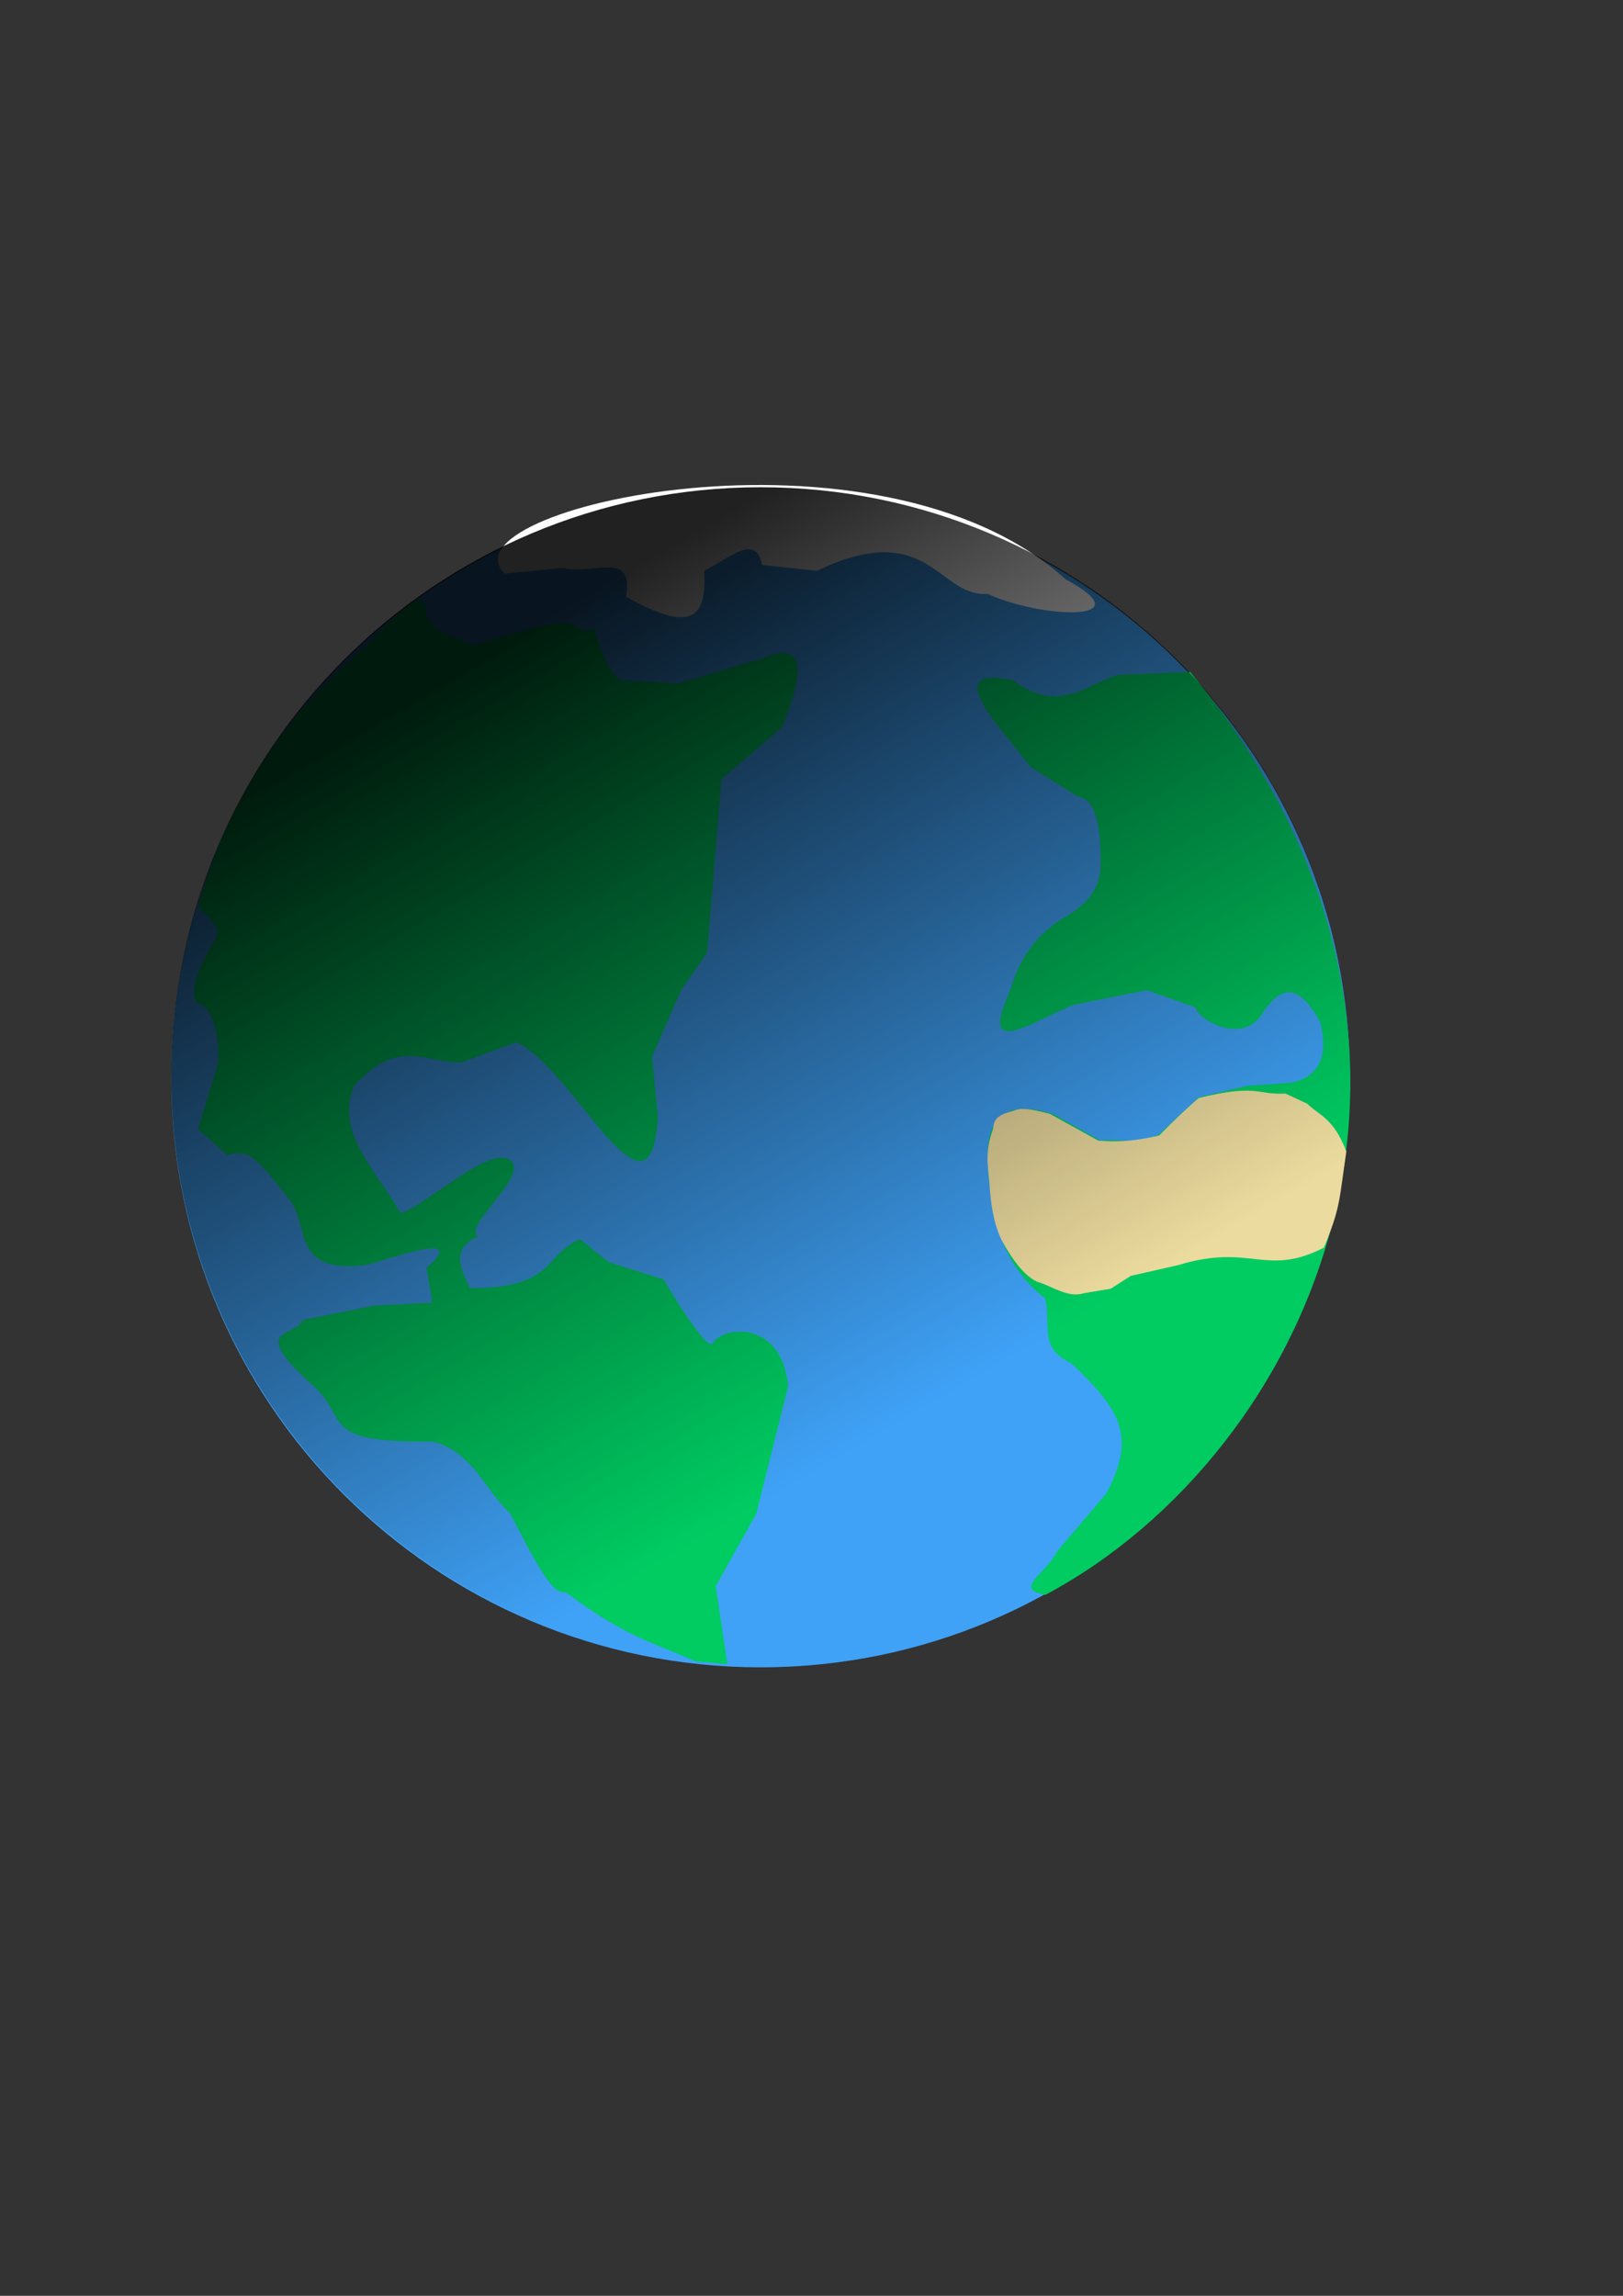
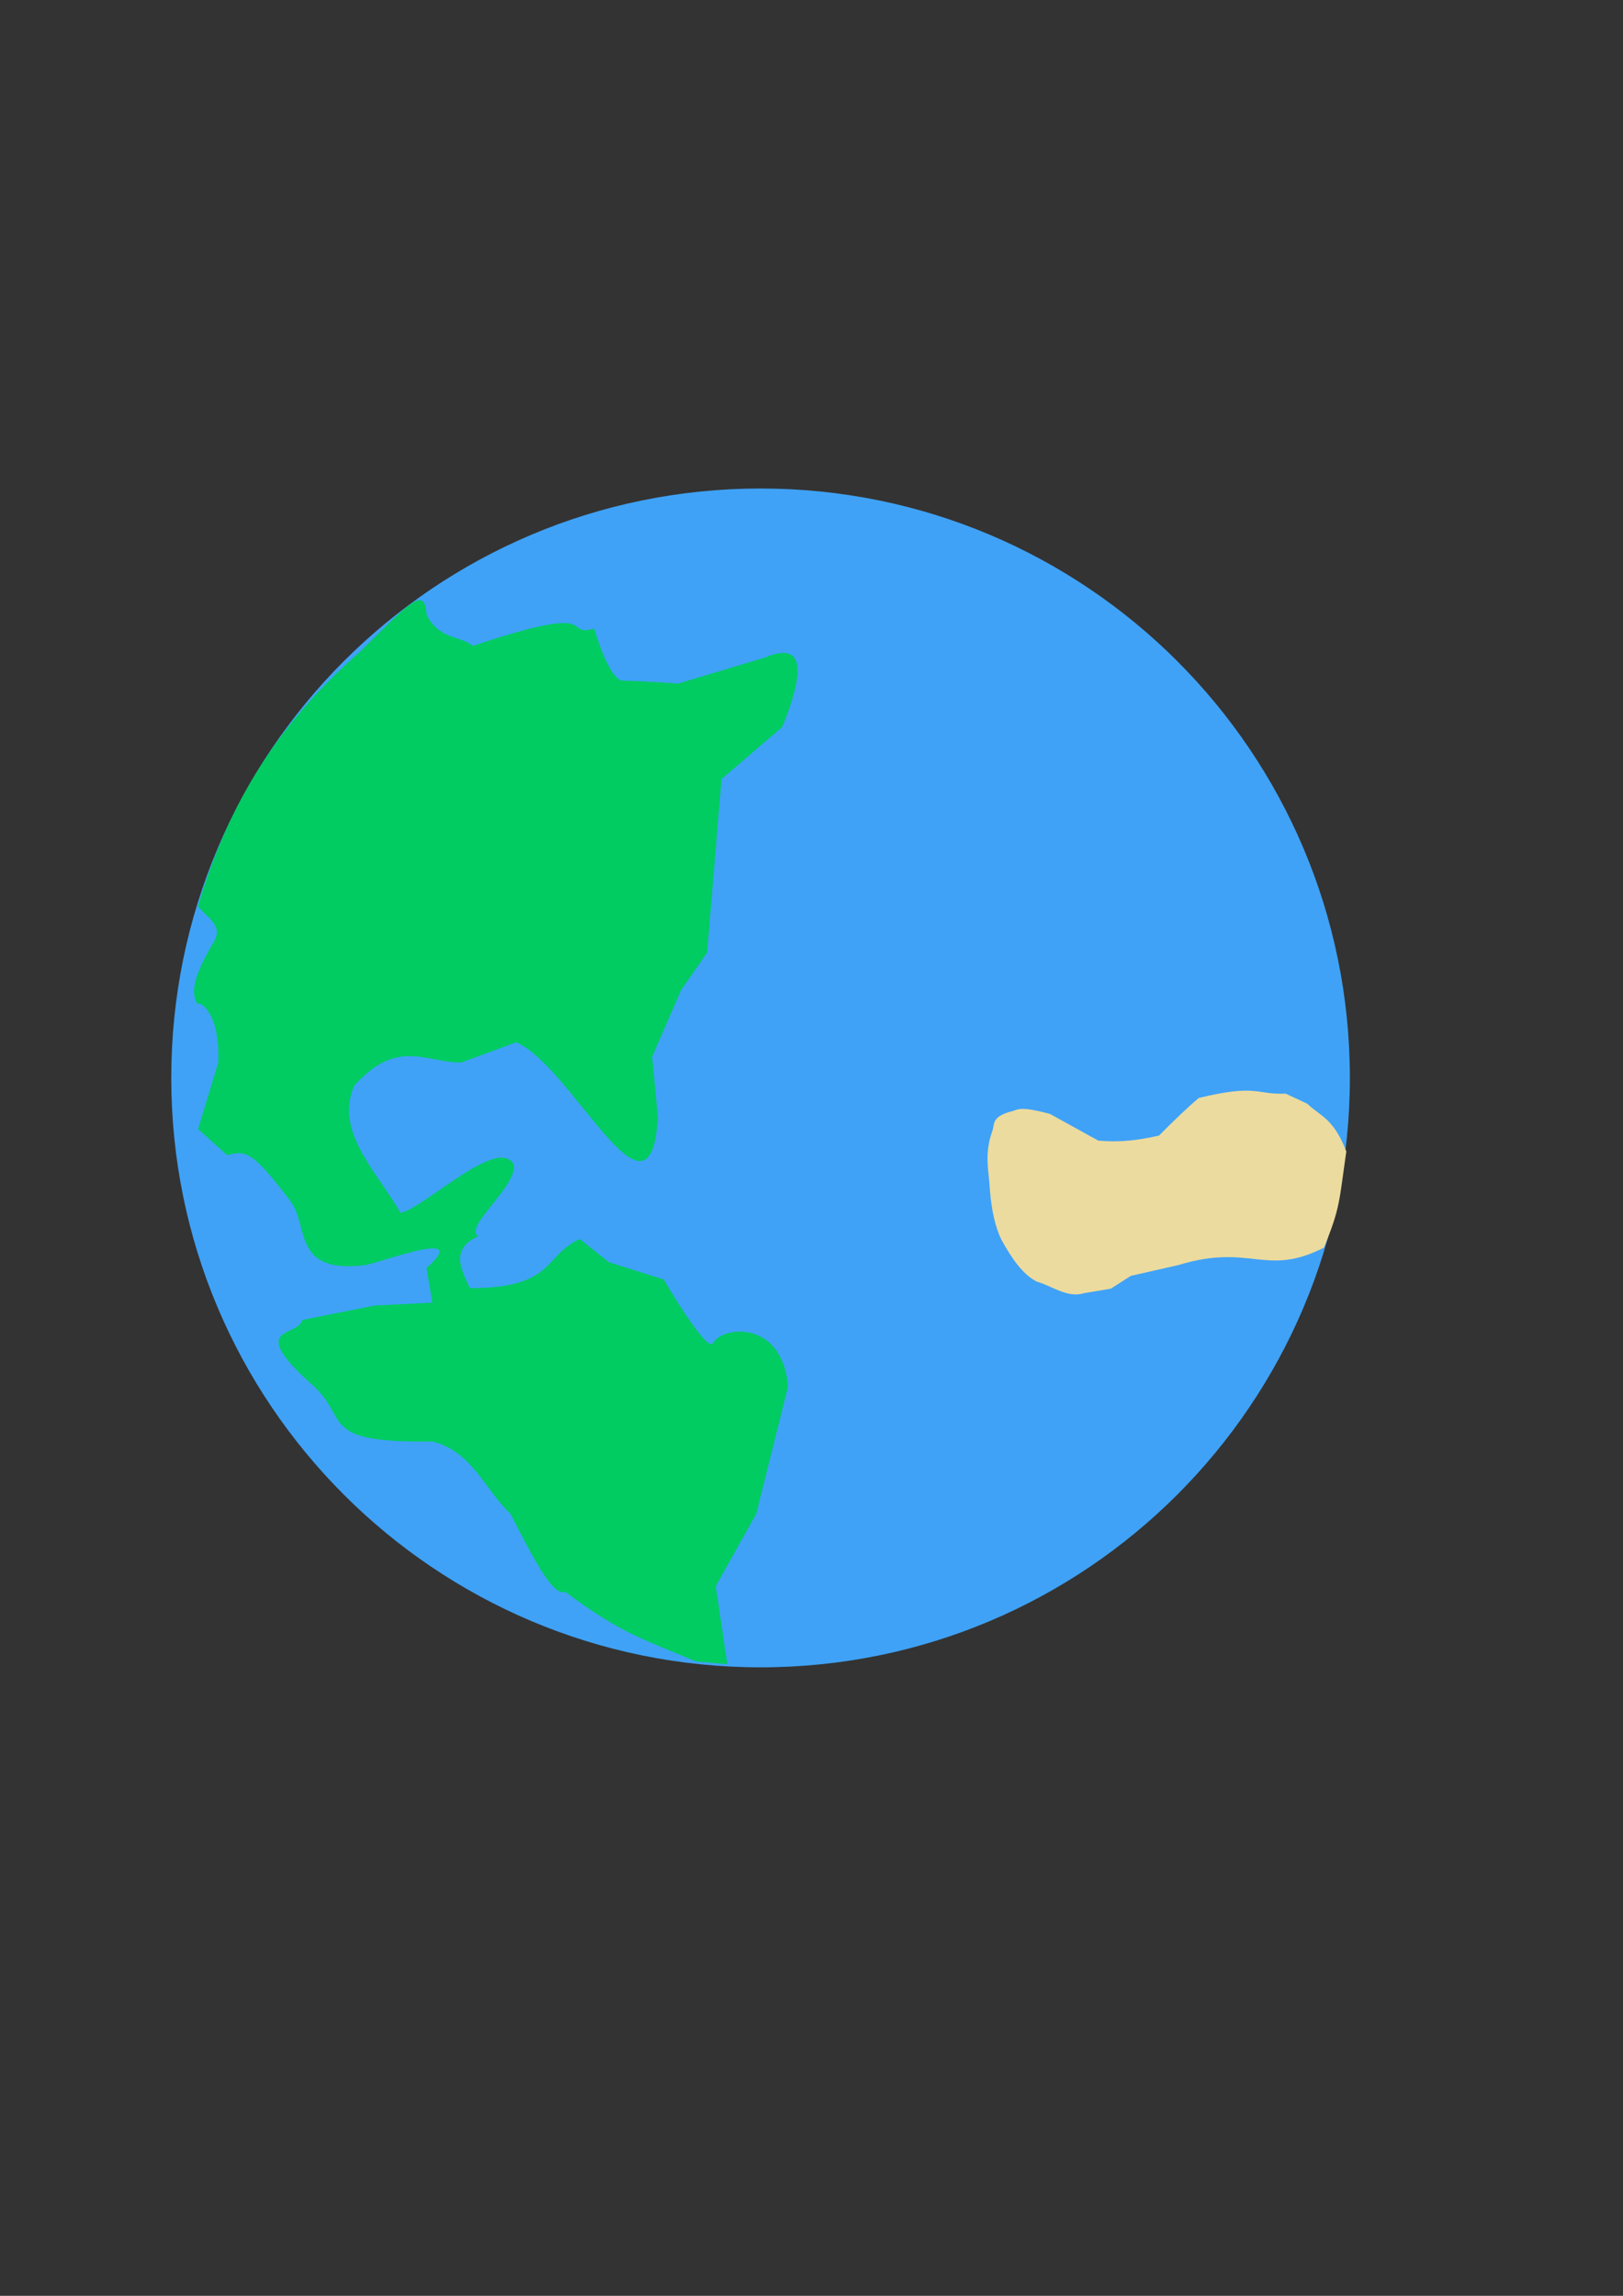
<svg xmlns="http://www.w3.org/2000/svg" width="210mm" height="297mm" version="1.1">
  <rect width="100%" height="100%" fill="#333333" stroke="none" />
  <defs>
    <linearGradient id="a" x1="317.88" x2="532.96" y1="587.15" y2="956.3" gradientUnits="userSpaceOnUse">
      <stop stop-opacity=".871" offset="0" />
      <stop stop-opacity="0" offset="1" />
    </linearGradient>
  </defs>
  <g transform="translate(-3187.8 612.01)">
    <g transform="translate(3187.7 -611.76)">
      <g transform="translate(26.223 -4.091)">
-         <path transform="translate(-153.7 -236.04)" d="m787.71 766.92c0 159.16-129.03 288.19-288.19 288.19-159.16 0-288.19-129.03-288.19-288.19 0-159.16 129.03-288.19 288.19-288.19 159.16 0 288.19 129.03 288.19 288.19z" fill="#3fa2f7" fill-rule="evenodd" />
+         <path transform="translate(-153.7 -236.04)" d="m787.71 766.92c0 159.16-129.03 288.19-288.19 288.19-159.16 0-288.19-129.03-288.19-288.19 0-159.16 129.03-288.19 288.19-288.19 159.16 0 288.19 129.03 288.19 288.19" fill="#3fa2f7" fill-rule="evenodd" />
        <path d="m149.93 322.5c23.4-22.975 31.612-32.921 32.533-18.388 5.658 12.601 16.974 10.5 22.631 15.559 65.419-22.017 42.942-3.953 59.407-8.487 0 0 7.072 25.46 14.145 25.46s26.875 1.415 26.875 1.415l42.434-12.73c17.917-7.544 20.745 3.772 8.487 33.947l-29.704 25.46-7.072 84.868-12.73 18.388-14.145 32.533 2.829 29.704c-3.714 60.052-41.544-24.678-69.309-36.776l-26.875 9.901c-17.718 0.021-31.274-12.11-52.335 11.316-9.81 22.671 11.198 41.923 22.631 62.236 11.975-2.724 47.078-37.205 55.164-24.046 3.49 9.699-25.181 31.526-16.974 35.362-13.738 6.022-8.895 15.76-4.243 25.46 41.817-0.049 35.834-16.03 53.75-24.046l14.145 11.316 26.875 8.487s21.175 36.195 24.046 31.118c4.828-8.538 34.055-11.431 36.776 21.217l-15.559 62.236-19.803 35.362 5.658 38.191-15.559-1.415c-24.409-10.52-35.791-13.076-63.651-33.947-6.411 2.552-16.82-18.879-26.875-38.191-12.649-11.868-18.575-30.46-38.191-35.362-57.335 0.812-39.469-11.361-59.407-28.289-31.783-28.594-6.05-22.678-4.243-31.118l35.362-7.072 28.289-1.415-2.829-16.974c21.891-19.319-19.109-3.769-29.704-1.415-36.194 4.587-27.602-18.818-36.776-31.118-19.405-25.658-22.098-24.666-31.118-22.631l-14.145-12.73 9.901-32.533c0.943-26.944-10.844-30.511-9.901-28.289-5.267-6.888 1.047-19.051 7.072-29.704 6.29-9.012-3.035-12.819-7.072-18.388 13.254-45.25 35.882-86.742 79.21-124.47z" fill="#00cc62" />
-         <path d="m555.88 332.4-35.362 1.415c-15.462 4.535-28.416 19.422-50.921 2.829-16.616-3.651-25.578-1.349-8.487 21.217l16.974 21.217 22.631 14.145c6.812 1.146 11.99 8.011 11.316 35.362-0.56 7.544-3.759 15.088-15.559 22.631-23.725 13.095-27.067 33.54-29.704 39.605-14.43 32.305 15.529 10.357 32.533 4.243l35.362-7.072 24.046 8.487c0 5.176 22.631 19.029 32.533 2.829 11.242-17.162 19.875-10.767 28.289 4.243 3.492 14.826 1.159 26.156-14.145 29.704l-21.217 1.415-24.046 5.658-19.802 18.388c-14.246 5.139-21.233 1.479-28.289 2.829l-22.631-12.73c-25.651-8.785-31.729 4.461-32.533 16.974 0.289 29.729 5.86 55.8 28.163 72.956 2.983 14.507-3.297 24.102 12.857 31.714 23.592 22.631 32.084 35.253 16.974 63.651l-24.046 28.289c-5.113 10.768-22.05 18.485-5.658 21.217 130.28-69.444 221.64-269.98 70.723-451.21z" fill="#00cc62" />
-         <path d="m220.66 284.31 28.289-2.829c14.855 3.776 35.026-9.042 31.118 14.145 32.471 18.103 39.373 10.298 38.191-12.73 14.34-7.463 25.16-17.787 28.289-2.829l26.875 2.829c54.927-26.153 59.062 13.068 83.453 11.316 26.872 12.327 77.1 13.813 38.191-7.072-92.076-83.406-306.93-34.464-274.41-2.829z" fill="#fff" />
        <path d="m510.98 561.54-23.692-13.084c-13.605-3.635-15.382-2.343-18.034-1.415-11.139 2.716-8.721 6.665-10.255 10.255-3.926 11.455-1.458 19.074-1.061 27.936 0.859 11.33 2.916 19.071 5.658 24.753 5.024 9.09 10.432 17.03 17.327 20.51 7.09 1.914 15.003 8.201 22.985 5.658l13.211-2.225 9.774-6.261 23.339-5.304c35.303-10.774 42.566 6.038 71.077-8.487 8.115-19.703 7.416-22.759 10.962-47.031-6.247-16.339-12.848-17.3-19.095-23.339l-10.608-4.951c-14.145 0.707-13.602-4.88-42.434 2.122-5.452 4.583-12.115 10.982-19.449 18.388-13.72 3.112-21.45 3.106-29.704 2.475z" fill="#ecdb9e" />
      </g>
-       <path transform="translate(-127.48 -240.74)" d="m787.71 766.92c0 159.16-129.03 288.19-288.19 288.19-159.16 0-288.19-129.03-288.19-288.19 0-159.16 129.03-288.19 288.19-288.19 159.16 0 288.19 129.03 288.19 288.19z" fill="url(#a)" fill-rule="evenodd" />
    </g>
  </g>
</svg>